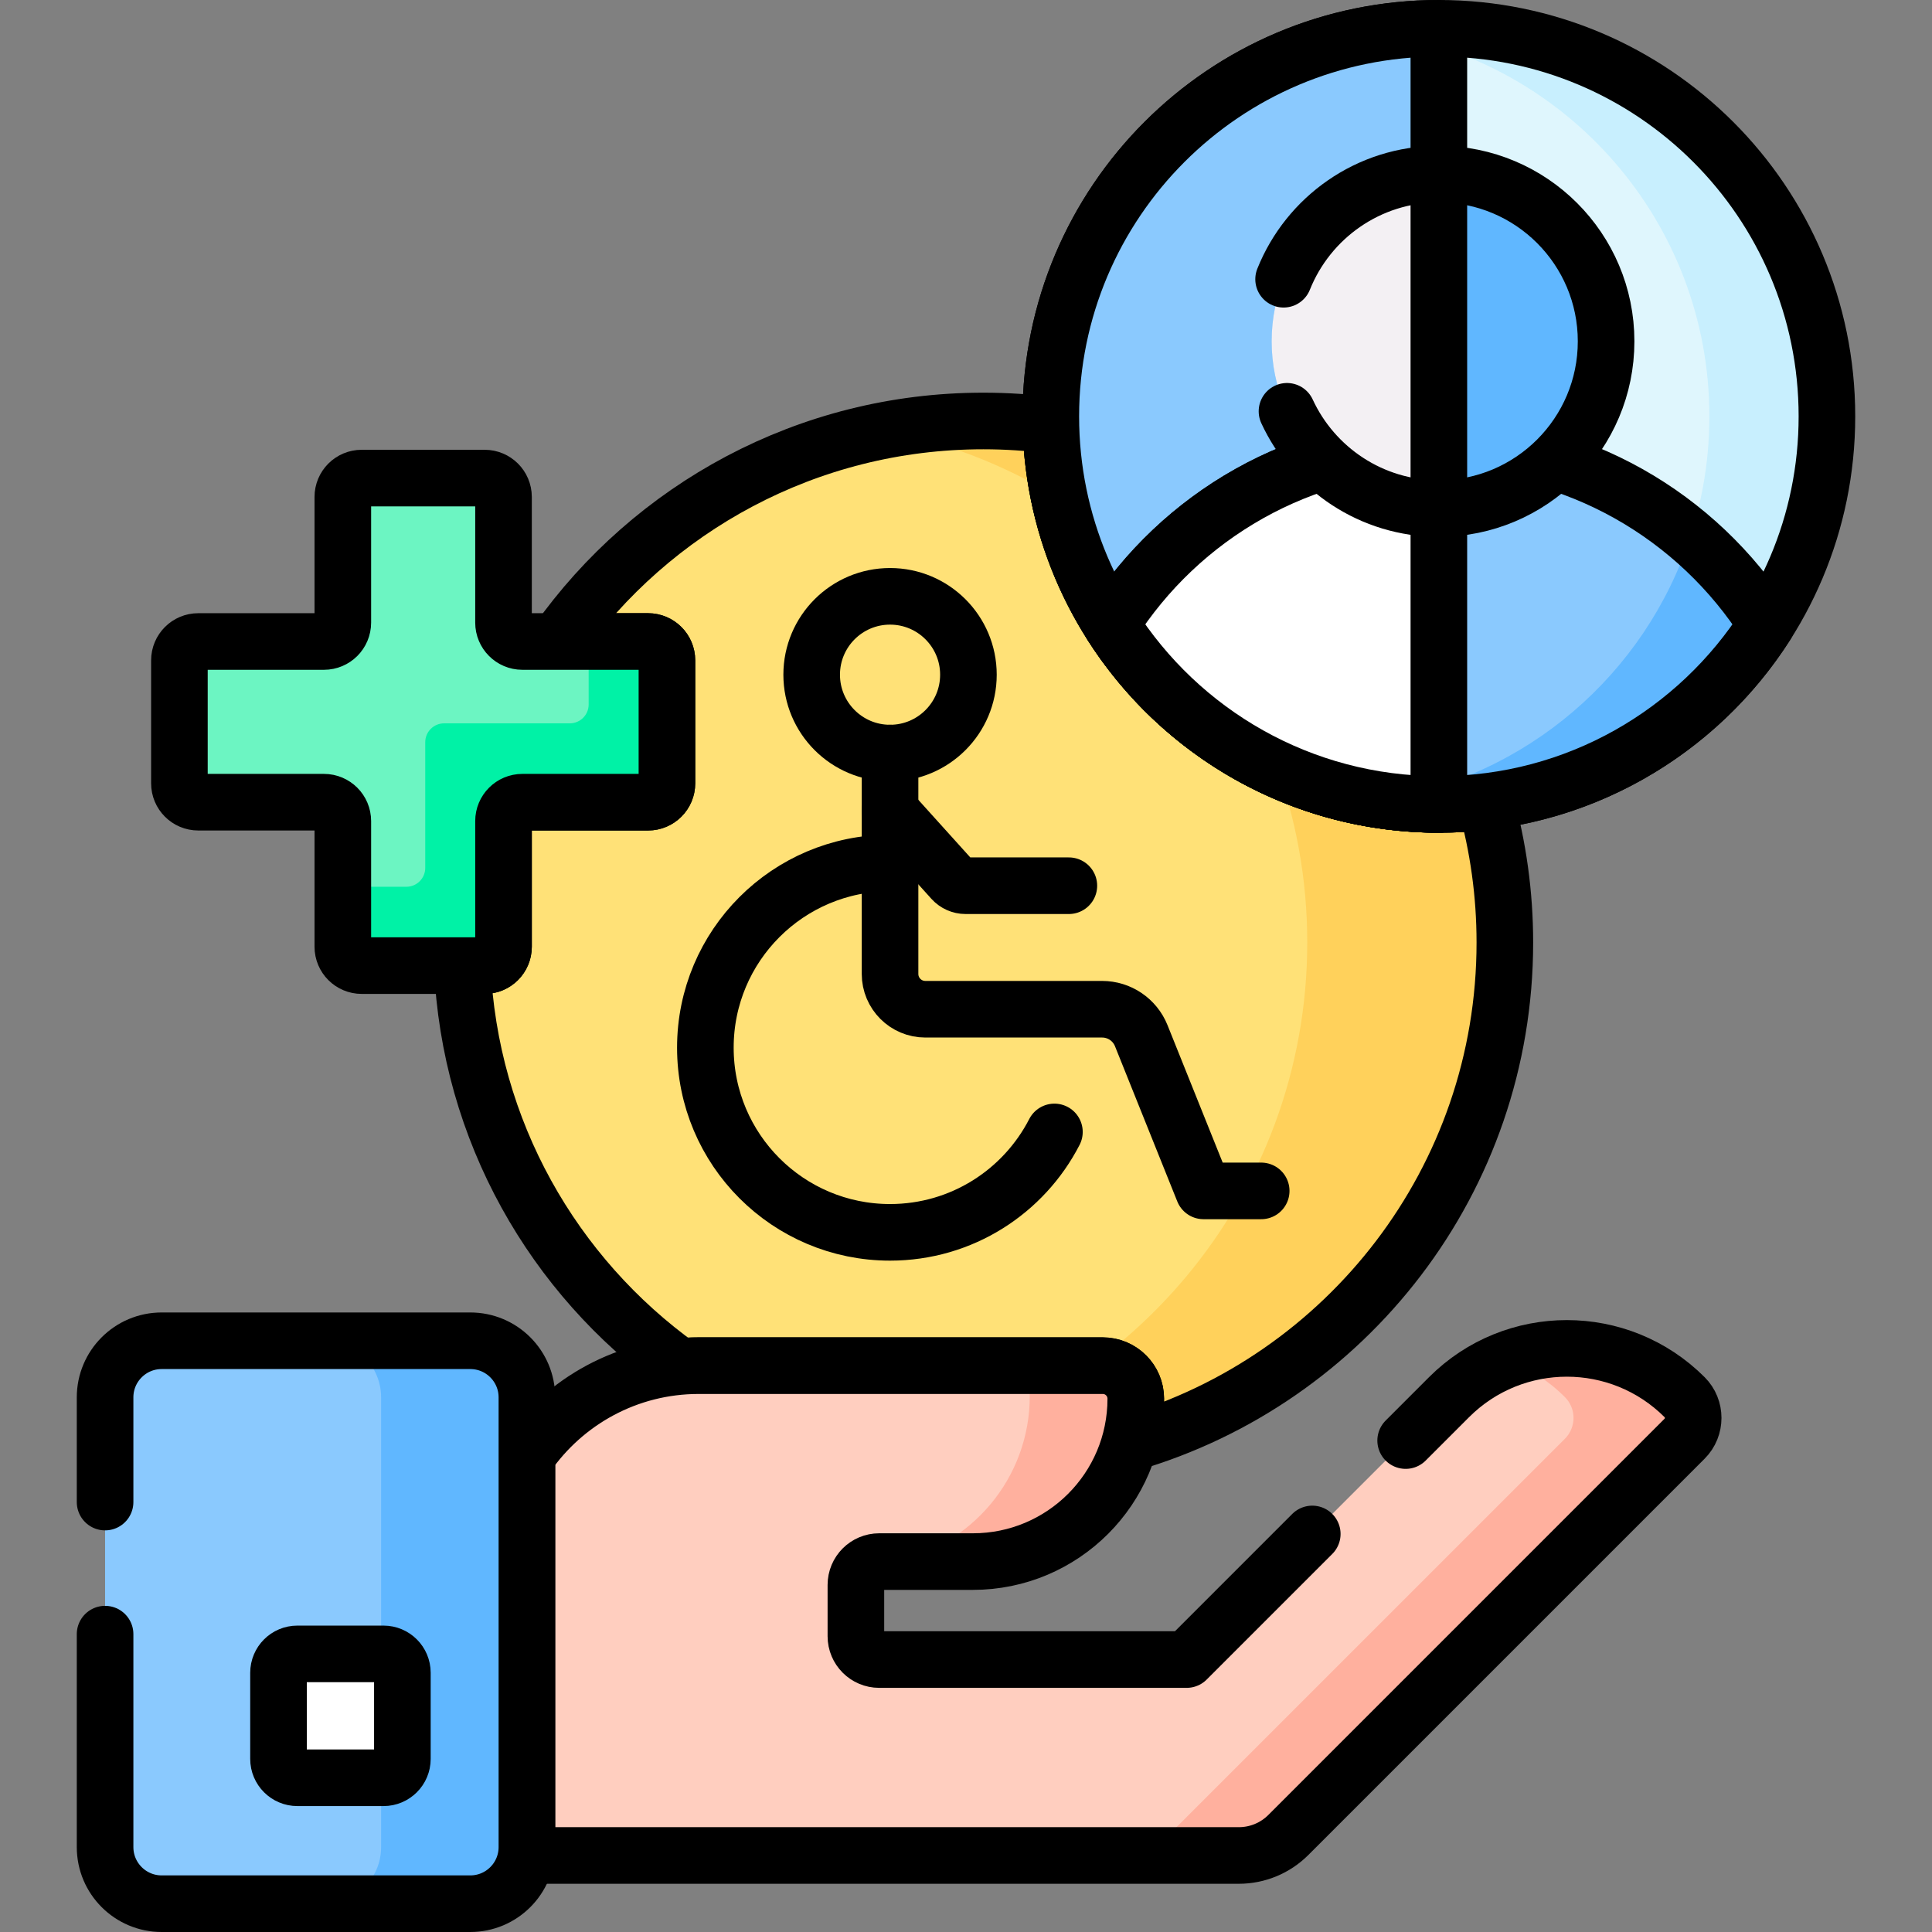
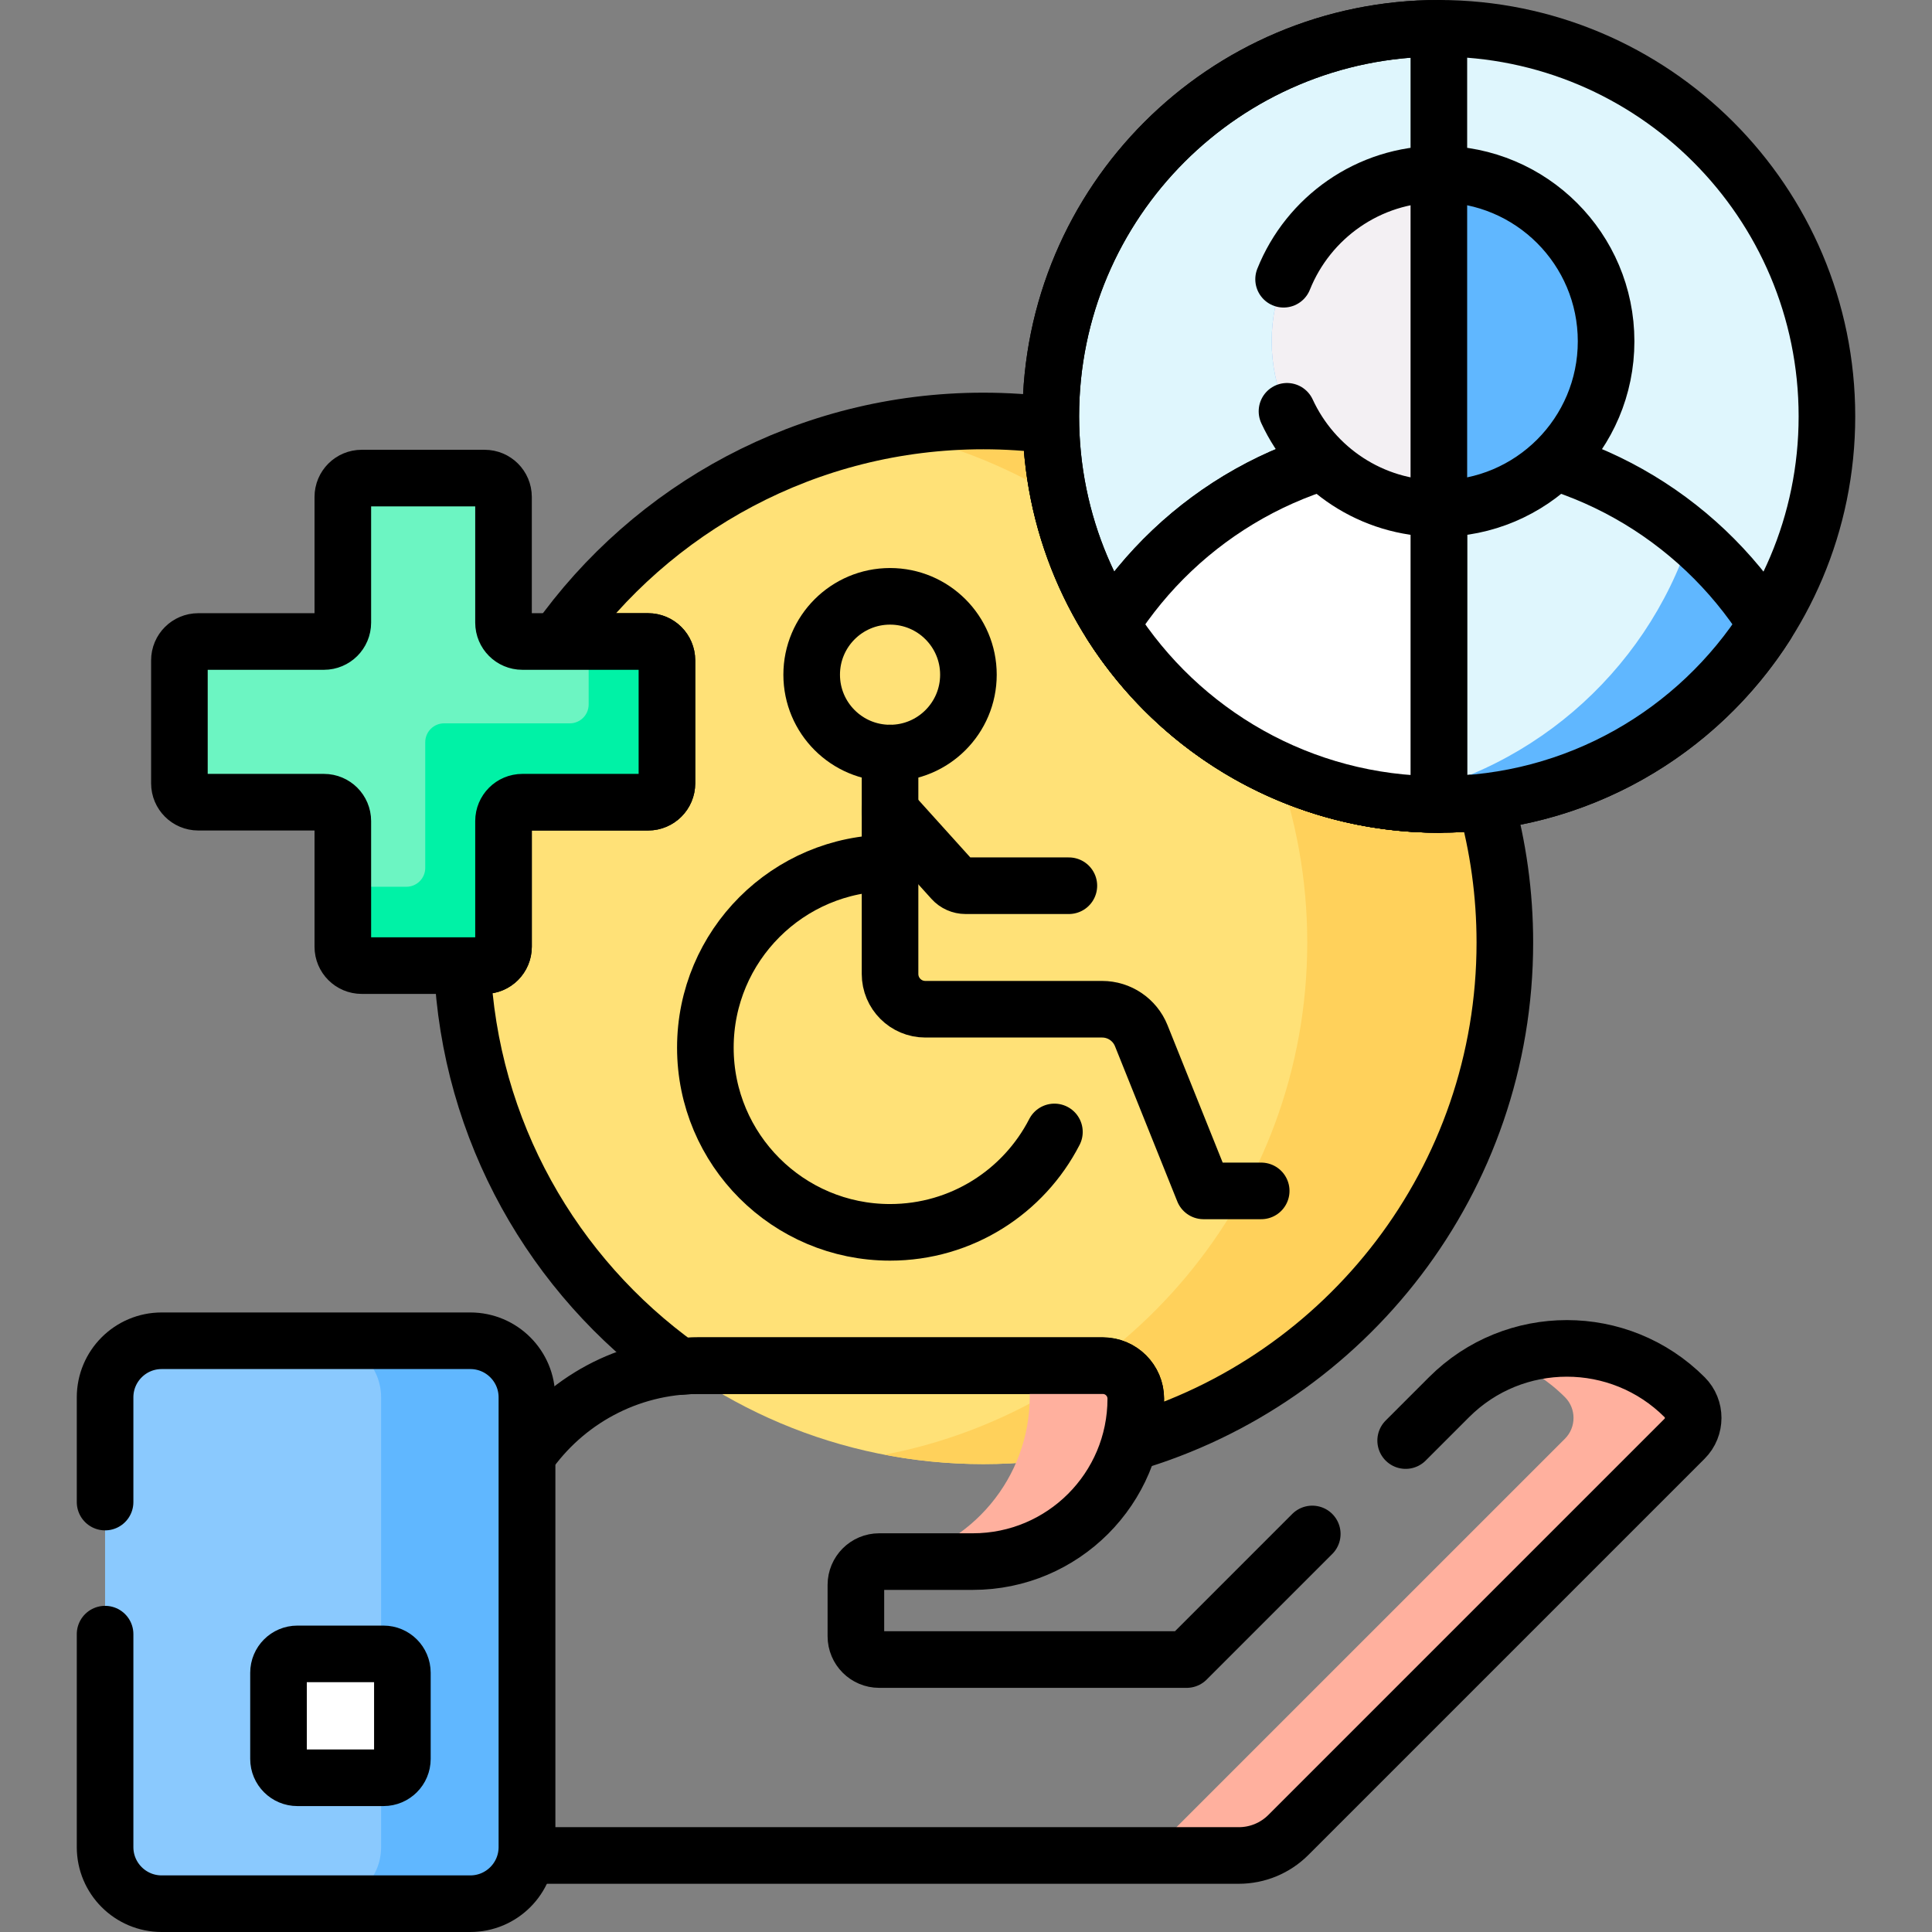
<svg xmlns="http://www.w3.org/2000/svg" width="512" height="512" viewBox="0 0 512 512" fill="none">
  <rect x="0" y="0" width="512" height="512" fill="#808080" stroke="none" />
  <path d="M260.582 388C336.919 388 398.801 326.117 398.801 249.781C398.801 173.445 336.919 111.562 260.582 111.562C184.246 111.562 122.363 173.445 122.363 249.781C122.363 326.117 184.246 388 260.582 388Z" fill="#FFE177" />
  <path d="M260.582 111.562C251.629 111.562 242.879 112.423 234.4 114.049C298.215 126.286 346.437 182.397 346.437 249.78C346.437 317.163 298.215 373.276 234.4 385.513C242.879 387.139 251.629 388 260.582 388C336.918 388 398.801 326.117 398.801 249.781C398.801 173.445 336.918 111.562 260.582 111.562Z" fill="#FFD15B" />
  <path d="M180.098 362.154C181.765 362.003 183.449 361.914 185.155 361.914H292.242C297.077 361.914 300.996 365.833 300.996 370.668C300.996 374.766 300.413 378.726 299.346 382.482C356.812 365.723 398.802 312.66 398.802 249.781C398.802 236.839 397.018 224.315 393.692 212.435C389.634 212.922 385.504 213.179 381.315 213.179C325.314 213.179 279.77 168.416 278.506 112.718C272.639 111.958 266.657 111.563 260.583 111.563C213.963 111.563 172.736 134.646 147.701 170.005H171.744C174.505 170.005 176.744 172.244 176.744 175.005V207.591C176.744 210.352 174.505 212.591 171.744 212.591H138.437C135.676 212.591 133.437 214.83 133.437 217.591V250.898C133.437 253.659 131.198 255.898 128.437 255.898H122.506C124.413 299.683 146.692 338.181 180.098 362.154Z" stroke="black" stroke-width="15" stroke-miterlimit="10" stroke-linecap="round" stroke-linejoin="round" />
  <path d="M235.872 199.573C247.343 199.573 256.642 190.274 256.642 178.803C256.642 167.332 247.343 158.033 235.872 158.033C224.401 158.033 215.102 167.332 215.102 178.803C215.102 190.274 224.401 199.573 235.872 199.573Z" stroke="black" stroke-width="15" stroke-miterlimit="10" stroke-linecap="round" stroke-linejoin="round" />
  <path d="M279.432 299.975C271.315 315.774 254.856 326.582 235.872 326.582C208.842 326.582 186.93 304.67 186.93 277.64C186.93 250.61 208.842 228.698 235.872 228.698" stroke="black" stroke-width="15" stroke-miterlimit="10" stroke-linecap="round" stroke-linejoin="round" />
  <path d="M235.871 199.573V258.104C235.871 263.269 240.058 267.457 245.224 267.457H292.071C296.636 267.457 300.742 270.233 302.443 274.47L318.953 315.601H334.232" stroke="black" stroke-width="15" stroke-miterlimit="10" stroke-linecap="round" stroke-linejoin="round" />
  <path d="M235.871 214.853L252.407 233.18C253.294 234.163 254.555 234.724 255.879 234.724H283.26" stroke="black" stroke-width="15" stroke-miterlimit="10" stroke-linecap="round" stroke-linejoin="round" />
-   <path d="M446.452 370.28C429.215 353.028 401.256 353.023 384.013 370.266L314.482 439.797H233.002C229.588 439.797 226.821 437.03 226.821 433.616V420.017C226.821 416.603 229.588 413.836 233.002 413.836H257.827C281.668 413.836 300.995 394.509 300.995 370.668C300.995 365.833 297.076 361.914 292.241 361.914H185.154C154.585 361.914 129.803 386.695 129.803 417.265V491.72H328.307C333.225 491.72 337.942 489.766 341.419 486.289L446.438 381.27C449.456 378.252 449.468 373.299 446.452 370.28Z" fill="#FFCEBF" />
  <path d="M272.895 369.991C272.895 391.739 257.351 409.848 236.768 413.836H257.829C281.67 413.836 300.997 394.509 300.997 370.668C300.997 365.833 297.078 361.914 292.243 361.914H267.921C270.87 363.408 272.895 366.46 272.895 369.991Z" fill="#FFB09E" />
  <path d="M446.453 370.28C433.727 357.543 415.16 354.219 399.372 360.284C404.974 362.436 410.229 365.76 414.745 370.28C417.761 373.299 417.749 378.252 414.732 381.27L309.712 486.288C306.235 489.766 301.518 491.719 296.6 491.719H328.308C333.226 491.719 337.943 489.765 341.42 486.288L446.439 381.269C449.457 378.252 449.469 373.299 446.453 370.28Z" fill="#FFB09E" />
  <path d="M347.765 406.514L314.481 439.798H233.001C229.587 439.798 226.82 437.031 226.82 433.617V420.018C226.82 416.604 229.587 413.837 233.001 413.837H257.826C281.667 413.837 300.994 394.51 300.994 370.669C300.994 365.834 297.075 361.915 292.24 361.915H185.154C166.281 361.915 149.624 371.368 139.633 385.79V489.5C139.633 490.256 139.559 490.993 139.451 491.72H328.308C333.226 491.72 337.943 489.766 341.42 486.289L446.439 381.27C449.457 378.252 449.469 373.3 446.452 370.28C429.215 353.028 401.256 353.023 384.013 370.266L372.514 381.765" stroke="black" stroke-width="15" stroke-miterlimit="10" stroke-linecap="round" stroke-linejoin="round" />
-   <path d="M27.848 370.315V489.5C27.848 497.784 34.564 504.5 42.848 504.5H124.634C132.918 504.5 139.634 497.784 139.634 489.5V370.315C139.634 362.031 132.918 355.315 124.634 355.315H42.848C34.564 355.315 27.848 362.03 27.848 370.315Z" fill="#8AC9FE" />
+   <path d="M27.848 370.315V489.5C27.848 497.784 34.564 504.5 42.848 504.5H124.634C132.918 504.5 139.634 497.784 139.634 489.5V370.315C139.634 362.031 132.918 355.315 124.634 355.315H42.848C34.564 355.315 27.848 362.03 27.848 370.315" fill="#8AC9FE" />
  <path d="M124.633 355.315H86C94.284 355.315 101 362.031 101 370.315V489.5C101 497.784 94.284 504.5 86 504.5H124.633C132.917 504.5 139.633 497.784 139.633 489.5V370.315C139.633 362.03 132.917 355.315 124.633 355.315Z" fill="#60B7FF" />
  <path d="M27.848 433.064V489.5C27.848 497.784 34.564 504.5 42.848 504.5H124.634C132.918 504.5 139.634 497.784 139.634 489.5V370.315C139.634 362.031 132.918 355.315 124.634 355.315H42.848C34.564 355.315 27.848 362.031 27.848 370.315V398.065" stroke="black" stroke-width="15" stroke-miterlimit="10" stroke-linecap="round" stroke-linejoin="round" />
  <path d="M101.635 471.129H78.807C76.046 471.129 73.807 468.89 73.807 466.129V443.301C73.807 440.54 76.046 438.301 78.807 438.301H101.635C104.396 438.301 106.635 440.54 106.635 443.301V466.129C106.635 468.891 104.396 471.129 101.635 471.129Z" fill="white" />
  <path d="M101.635 471.129H78.807C76.046 471.129 73.807 468.89 73.807 466.129V443.301C73.807 440.54 76.046 438.301 78.807 438.301H101.635C104.396 438.301 106.635 440.54 106.635 443.301V466.129C106.635 468.891 104.396 471.129 101.635 471.129Z" stroke="black" stroke-width="15" stroke-miterlimit="10" stroke-linecap="round" stroke-linejoin="round" />
  <path d="M381.316 213.178C438.112 213.178 484.155 167.135 484.155 110.339C484.155 53.543 438.112 7.5 381.316 7.5C324.519 7.5 278.477 53.543 278.477 110.339C278.477 167.135 324.519 213.178 381.316 213.178Z" fill="#DFF6FD" />
-   <path d="M381.315 7.5C376.02 7.5 370.818 7.901 365.739 8.673C415.143 16.18 453.001 58.838 453.001 110.339C453.001 161.84 415.143 204.498 365.738 212.005C370.818 212.777 376.019 213.178 381.314 213.178C438.111 213.178 484.153 167.135 484.153 110.339C484.153 53.543 438.111 7.5 381.315 7.5Z" fill="#C8EFFE" />
  <path d="M381.316 213.178C438.112 213.178 484.155 167.135 484.155 110.339C484.155 53.543 438.112 7.5 381.316 7.5C324.519 7.5 278.477 53.543 278.477 110.339C278.477 167.135 324.519 213.178 381.316 213.178Z" stroke="black" stroke-width="15" stroke-miterlimit="10" stroke-linecap="round" stroke-linejoin="round" />
-   <path d="M278.475 110.339C278.475 167.136 324.518 213.178 381.314 213.178V7.5C324.518 7.5 278.475 53.543 278.475 110.339Z" fill="#8AC9FE" />
  <path d="M278.475 110.339C278.475 167.136 324.518 213.178 381.314 213.178V7.5C324.518 7.5 278.475 53.543 278.475 110.339Z" stroke="black" stroke-width="15" stroke-miterlimit="10" stroke-linecap="round" stroke-linejoin="round" />
-   <path d="M381.315 117.726C344.796 117.726 312.726 136.763 294.48 165.452C312.727 194.141 344.797 213.179 381.315 213.179C417.833 213.179 449.904 194.142 468.15 165.452C449.903 136.763 417.834 117.726 381.315 117.726Z" fill="#8AC9FE" />
  <path d="M468.15 165.452C462.606 156.736 455.78 148.917 447.947 142.246C436.077 178.646 404.457 206.122 365.738 212.005C370.818 212.777 376.019 213.178 381.314 213.178C417.834 213.179 449.904 194.141 468.15 165.452Z" fill="#60B7FF" />
  <path d="M381.315 117.726C344.796 117.726 312.726 136.763 294.48 165.452C312.727 194.141 344.797 213.179 381.315 213.179C417.833 213.179 449.904 194.142 468.15 165.452C449.903 136.763 417.834 117.726 381.315 117.726Z" stroke="black" stroke-width="15" stroke-miterlimit="10" stroke-linecap="round" stroke-linejoin="round" />
  <path d="M294.479 165.452C312.726 194.141 344.796 213.179 381.314 213.179V117.726C344.796 117.726 312.726 136.763 294.479 165.452Z" fill="white" />
  <path d="M294.479 165.452C312.726 194.141 344.796 213.179 381.314 213.179V117.726C344.796 117.726 312.726 136.763 294.479 165.452Z" stroke="black" stroke-width="15" stroke-miterlimit="10" stroke-linecap="round" stroke-linejoin="round" />
  <path d="M381.315 134.77C405.791 134.77 425.632 114.929 425.632 90.453C425.632 65.978 405.791 46.136 381.315 46.136C356.839 46.136 336.998 65.978 336.998 90.453C336.998 114.929 356.839 134.77 381.315 134.77Z" fill="#60B7FF" />
  <path d="M336.996 90.453C336.996 114.929 356.838 134.77 381.314 134.77V46.136C356.838 46.136 336.996 65.977 336.996 90.453Z" fill="#F3F0F3" />
  <path d="M341.066 109C348.087 124.21 363.463 134.771 381.315 134.771C405.791 134.771 425.633 114.929 425.633 90.454C425.633 65.978 405.791 46.136 381.315 46.136C362.655 46.136 346.7 57.674 340.166 74" stroke="black" stroke-width="15" stroke-miterlimit="10" stroke-linecap="round" stroke-linejoin="round" />
  <path d="M381.314 134.771V46.136" stroke="black" stroke-width="15" stroke-miterlimit="10" stroke-linecap="round" stroke-linejoin="round" />
  <path d="M90.852 250.897V217.59C90.852 214.829 88.613 212.59 85.852 212.59H52.545C49.784 212.59 47.545 210.351 47.545 207.59V175.005C47.545 172.244 49.784 170.005 52.545 170.005H85.852C88.613 170.005 90.852 167.766 90.852 165.005V131.698C90.852 128.937 93.091 126.698 95.852 126.698H128.437C131.198 126.698 133.437 128.937 133.437 131.698V165.005C133.437 167.766 135.676 170.005 138.437 170.005H171.744C174.505 170.005 176.744 172.244 176.744 175.005V207.59C176.744 210.351 174.505 212.59 171.744 212.59H138.437C135.676 212.59 133.437 214.829 133.437 217.59V250.897C133.437 253.658 131.198 255.897 128.437 255.897H95.852C93.091 255.897 90.852 253.658 90.852 250.897Z" fill="#6CF5C2" />
  <path d="M171.745 170.004H156.001V186.693C156.001 189.454 153.762 191.693 151.001 191.693H117.694C114.933 191.693 112.694 193.932 112.694 196.693V230C112.694 232.761 110.455 235 107.694 235H90.852V250.897C90.852 253.658 93.091 255.897 95.852 255.897H128.437C131.198 255.897 133.437 253.658 133.437 250.897V217.59C133.437 214.829 135.676 212.59 138.437 212.59H171.744C174.505 212.59 176.744 210.351 176.744 207.59V175.004C176.745 172.243 174.506 170.004 171.745 170.004Z" fill="#00F2A6" />
  <path d="M90.852 250.897V217.59C90.852 214.829 88.613 212.59 85.852 212.59H52.545C49.784 212.59 47.545 210.351 47.545 207.59V175.005C47.545 172.244 49.784 170.005 52.545 170.005H85.852C88.613 170.005 90.852 167.766 90.852 165.005V131.698C90.852 128.937 93.091 126.698 95.852 126.698H128.437C131.198 126.698 133.437 128.937 133.437 131.698V165.005C133.437 167.766 135.676 170.005 138.437 170.005H171.744C174.505 170.005 176.744 172.244 176.744 175.005V207.59C176.744 210.351 174.505 212.59 171.744 212.59H138.437C135.676 212.59 133.437 214.829 133.437 217.59V250.897C133.437 253.658 131.198 255.897 128.437 255.897H95.852C93.091 255.897 90.852 253.658 90.852 250.897Z" stroke="black" stroke-width="15" stroke-miterlimit="10" stroke-linecap="round" stroke-linejoin="round" />
</svg>